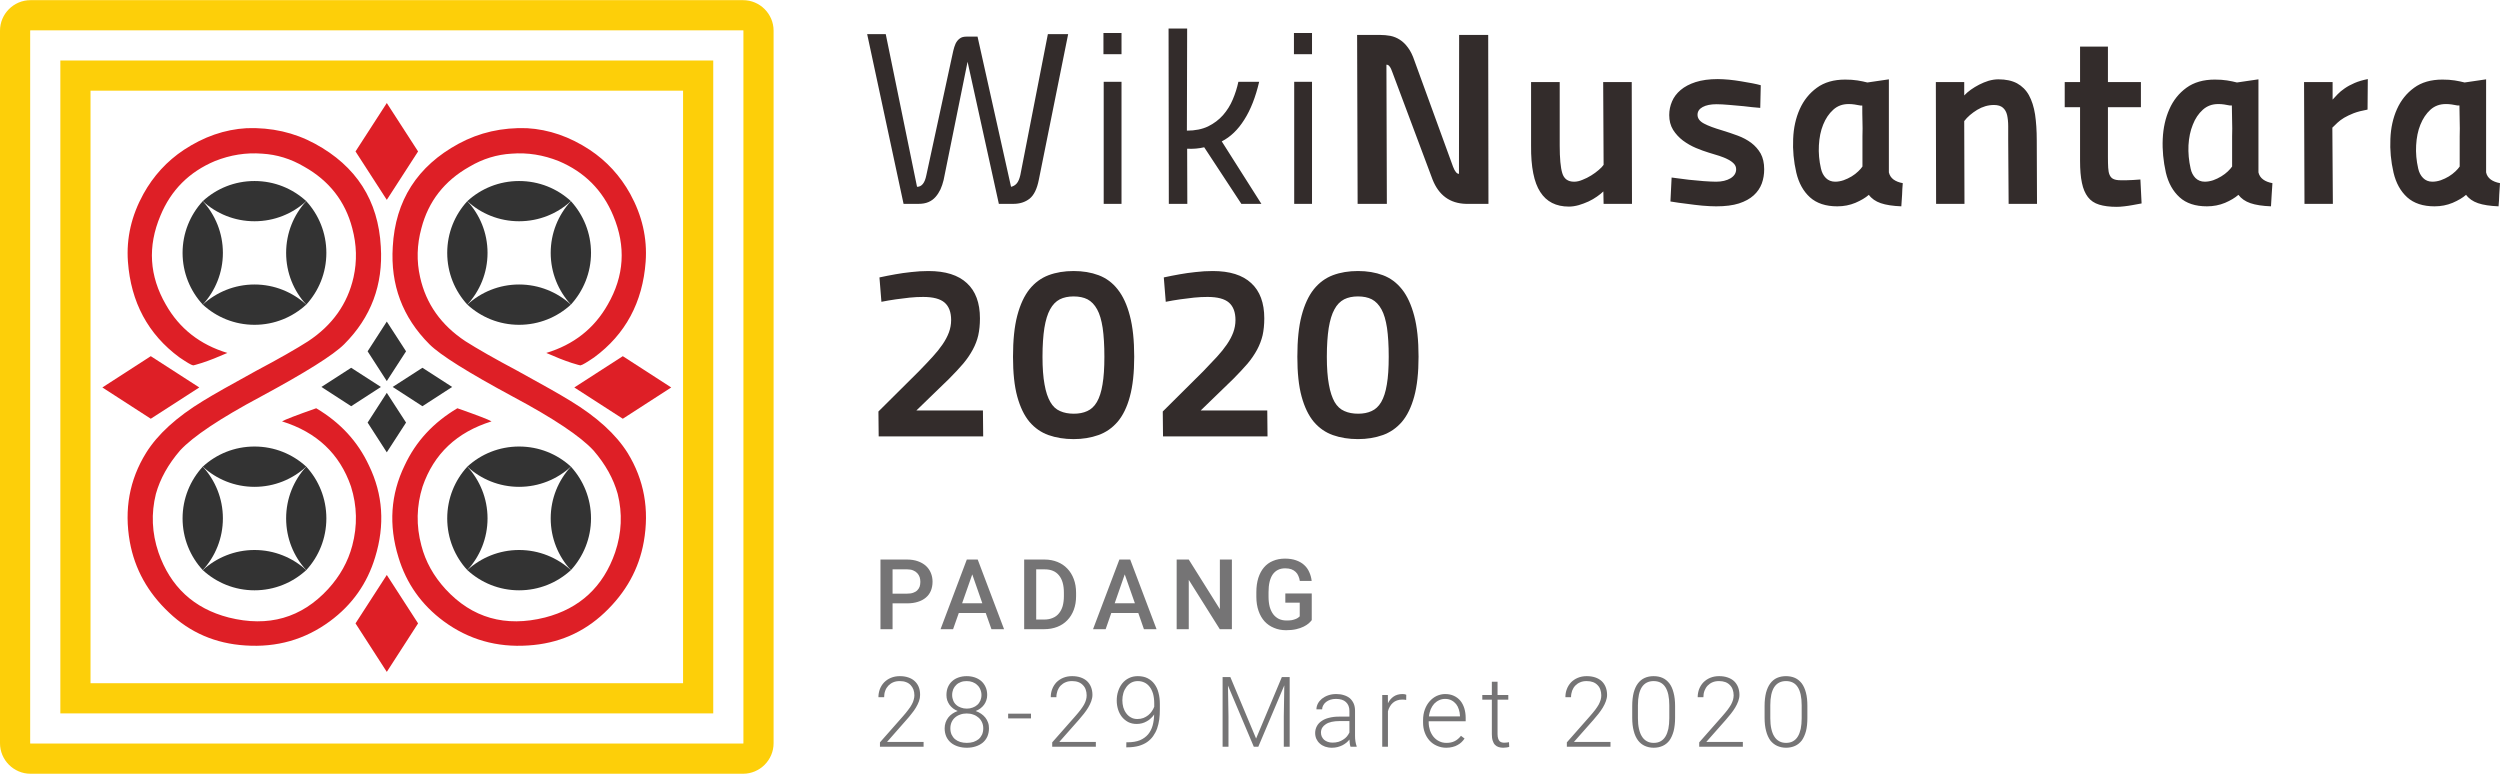
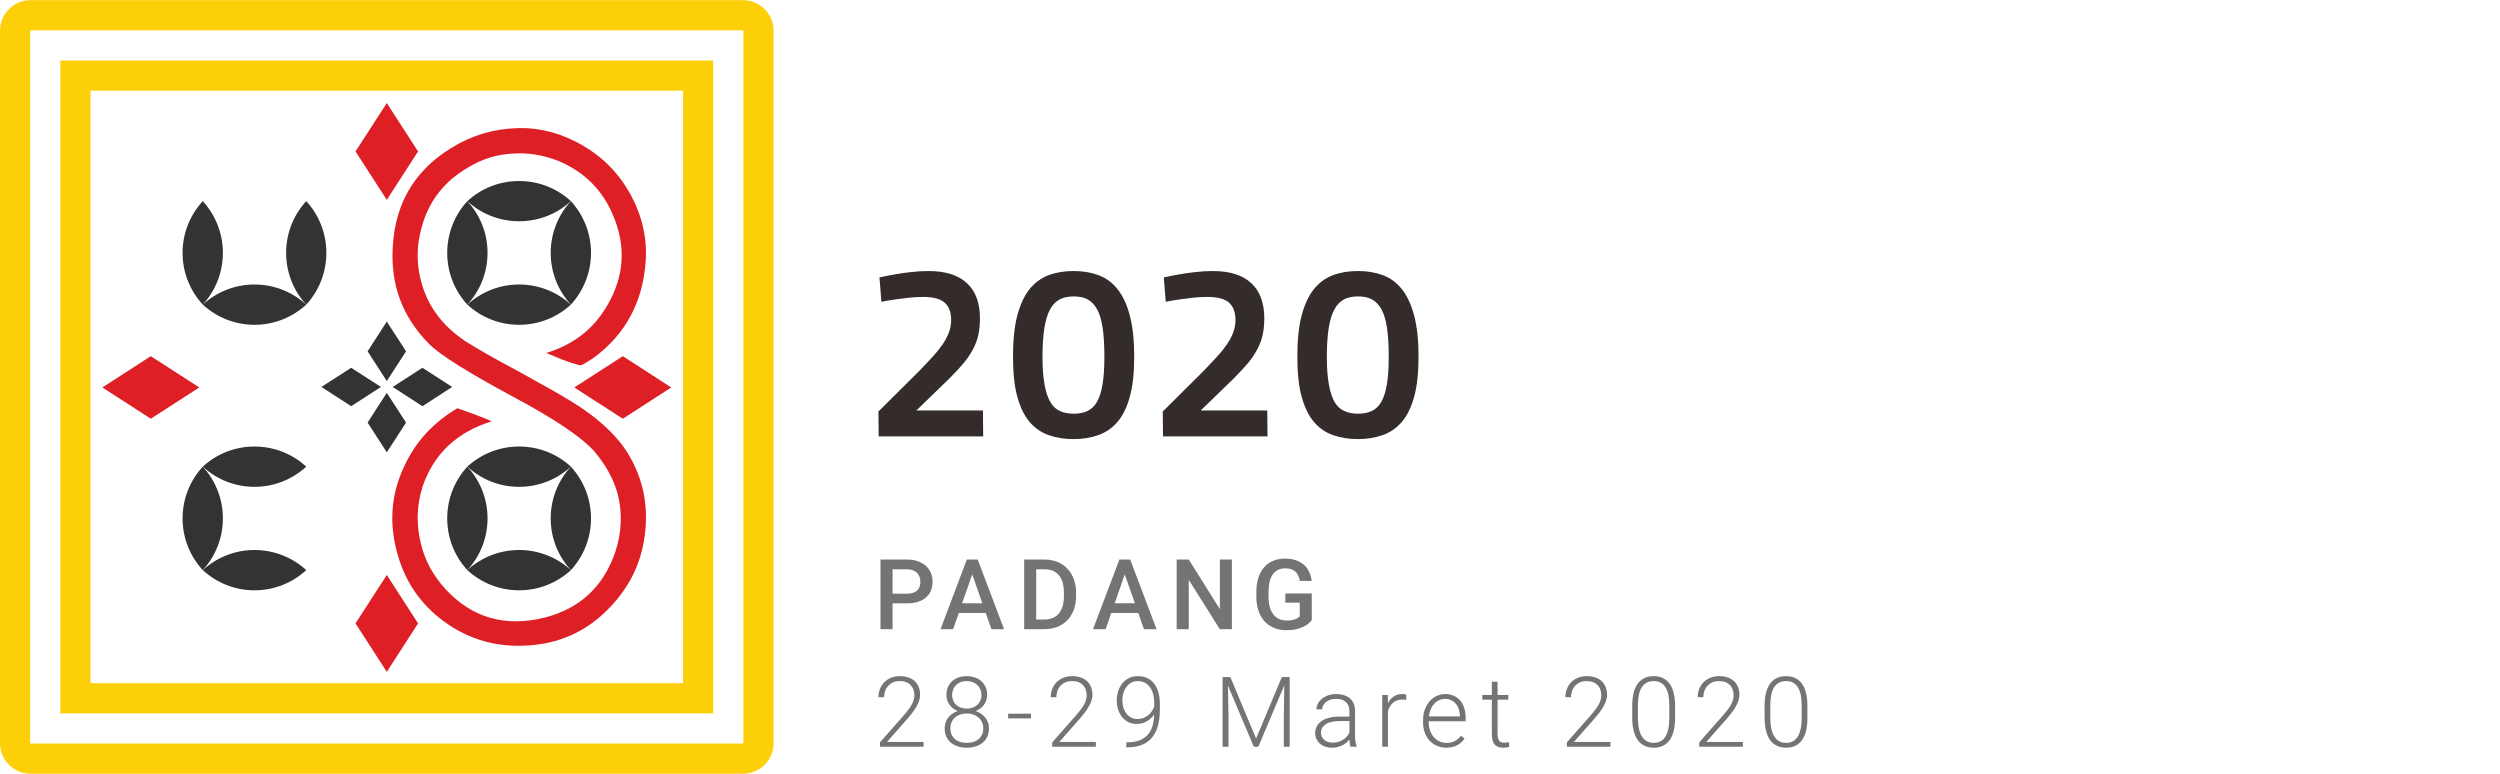
<svg xmlns="http://www.w3.org/2000/svg" xml:space="preserve" width="701px" height="217px" version="1.1" style="shape-rendering:geometricPrecision; text-rendering:geometricPrecision; image-rendering:optimizeQuality; fill-rule:evenodd; clip-rule:evenodd" viewBox="0 0 293.31 90.76">
  <defs>
    <style type="text/css">
   
    .fil2 {fill:#333333}
    .fil1 {fill:#DE1F26}
    .fil0 {fill:#FDCF09}
    .fil4 {fill:#757475;fill-rule:nonzero}
    .fil3 {fill:#332C2B;fill-rule:nonzero}
   
  </style>
  </defs>
  <g id="Layer_x0020_1">
    <g id="_2000507672208">
      <path class="fil0" d="M3.58 0l83.6 0c1.97,0 3.58,1.61 3.58,3.58l0 83.6c0,1.97 -1.61,3.58 -3.58,3.58l-83.6 0c-1.97,0 -3.58,-1.61 -3.58,-3.58l0 -83.6c0,-1.97 1.61,-3.58 3.58,-3.58zm0 3.54l83.6 0c0.03,0 0.04,0.02 0.04,0.04l0 83.6c0,0.02 -0.01,0.04 -0.04,0.04l-83.6 0c-0.02,0 -0.04,-0.02 -0.04,-0.04l0 -83.6c0,-0.02 0.02,-0.04 0.04,-0.04z" />
      <path class="fil0" d="M7.08 7.08l76.6 0 0 76.6 -76.6 0 0 -76.6zm3.54 3.54l69.52 0 0 69.52 -69.52 0 0 -69.52z" />
-       <path class="fil1" d="M30.03 43.5c-2.96,1.62 -5.02,2.79 -6.19,3.51 -3.11,1.89 -5.35,3.93 -6.71,6.12 -1.95,3.16 -2.57,6.64 -1.9,10.42 0.58,3.21 2.12,5.97 4.61,8.31 2.46,2.34 5.44,3.63 8.95,3.85 3.68,0.25 6.99,-0.69 9.9,-2.83 2.64,-1.94 4.4,-4.46 5.32,-7.51 1.17,-3.79 0.92,-7.39 -0.72,-10.77 -1.32,-2.84 -3.38,-5.05 -6.19,-6.72 -2.34,0.82 -3.68,1.34 -4.01,1.54 4.08,1.27 6.77,3.81 8.09,7.64 0.72,2.29 0.77,4.6 0.15,6.94 -0.5,1.89 -1.45,3.58 -2.84,5.1 -3.11,3.38 -7.01,4.5 -11.66,3.33 -4.08,-1.05 -6.84,-3.61 -8.24,-7.64 -0.77,-2.28 -0.87,-4.57 -0.3,-6.86 0.5,-1.79 1.45,-3.48 2.84,-5.1 1.52,-1.64 4.68,-3.76 9.48,-6.32 5.24,-2.83 8.5,-4.87 9.77,-6.14 3.16,-3.16 4.58,-6.97 4.3,-11.44 -0.29,-5.43 -2.88,-9.46 -7.73,-12.09 -2.44,-1.32 -5.1,-1.92 -8.01,-1.82 -2.59,0.15 -5.02,1 -7.36,2.54 -1.99,1.32 -3.58,3.06 -4.75,5.17 -1.4,2.54 -2.02,5.18 -1.82,7.96 0.35,4.75 2.36,8.51 6.04,11.22 0.85,0.57 1.37,0.9 1.62,0.94 0.05,0 0.37,-0.09 1.02,-0.29 0.87,-0.28 1.87,-0.68 2.99,-1.17 -3.21,-0.97 -5.63,-2.86 -7.22,-5.67 -1.94,-3.36 -2.16,-6.82 -0.64,-10.43 1.24,-3.01 3.38,-5.14 6.39,-6.41 1.81,-0.72 3.66,-1.02 5.55,-0.87 1.69,0.1 3.35,0.59 4.95,1.54 2.91,1.64 4.8,4.05 5.62,7.21 0.52,1.94 0.57,3.86 0.15,5.75 -0.7,3.11 -2.47,5.62 -5.33,7.51 -1.36,0.87 -3.4,2.04 -6.12,3.48z" />
      <path class="fil1" d="M60.73 43.5c2.96,1.62 5.02,2.79 6.19,3.51 3.11,1.89 5.35,3.93 6.72,6.12 1.94,3.16 2.56,6.64 1.89,10.42 -0.57,3.21 -2.12,5.97 -4.6,8.31 -2.47,2.34 -5.45,3.63 -8.96,3.85 -3.68,0.25 -6.99,-0.69 -9.9,-2.83 -2.63,-1.94 -4.4,-4.46 -5.32,-7.51 -1.17,-3.79 -0.92,-7.39 0.72,-10.77 1.32,-2.84 3.38,-5.05 6.19,-6.72 2.34,0.82 3.69,1.34 4.01,1.54 -4.08,1.27 -6.77,3.81 -8.09,7.64 -0.72,2.29 -0.77,4.6 -0.14,6.94 0.49,1.89 1.44,3.58 2.83,5.1 3.11,3.38 7.02,4.5 11.67,3.33 4.08,-1.05 6.84,-3.61 8.23,-7.64 0.77,-2.28 0.87,-4.57 0.3,-6.86 -0.5,-1.79 -1.44,-3.48 -2.84,-5.1 -1.51,-1.64 -4.67,-3.76 -9.47,-6.32 -5.25,-2.83 -8.51,-4.87 -9.78,-6.14 -3.16,-3.16 -4.58,-6.97 -4.3,-11.44 0.3,-5.43 2.88,-9.46 7.73,-12.09 2.44,-1.32 5.1,-1.92 8.01,-1.82 2.59,0.15 5.03,1 7.37,2.54 1.99,1.32 3.58,3.06 4.75,5.17 1.39,2.54 2.01,5.18 1.81,7.96 -0.35,4.75 -2.36,8.51 -6.04,11.22 -0.85,0.57 -1.37,0.9 -1.62,0.94 -0.05,0 -0.37,-0.09 -1.02,-0.29 -0.87,-0.28 -1.86,-0.68 -2.98,-1.17 3.21,-0.97 5.62,-2.86 7.21,-5.67 1.94,-3.36 2.16,-6.82 0.65,-10.43 -1.25,-3.01 -3.39,-5.14 -6.4,-6.41 -1.81,-0.72 -3.65,-1.02 -5.54,-0.87 -1.69,0.1 -3.36,0.59 -4.95,1.54 -2.91,1.64 -4.8,4.05 -5.62,7.21 -0.53,1.94 -0.58,3.86 -0.15,5.75 0.69,3.11 2.46,5.62 5.32,7.51 1.37,0.87 3.41,2.04 6.12,3.48z" />
      <polygon class="fil1" points="41.71,17.75 45.38,12.07 49.05,17.75 45.38,23.43 " />
      <polygon class="fil1" points="41.71,73.12 45.38,67.44 49.05,73.12 45.38,78.81 " />
      <polygon class="fil1" points="17.69,49.11 12.01,45.44 17.69,41.77 23.38,45.44 " />
      <polygon class="fil1" points="73.07,49.11 67.38,45.44 73.07,41.77 78.75,45.44 " />
      <path class="fil2" d="M43.13 41.2l2.25 -3.49 2.26 3.49 -2.26 3.49 -2.25 -3.49zm0 8.36l2.25 3.49 2.26 -3.49 -2.26 -3.49 -2.25 3.49z" />
      <path class="fil2" d="M41.2 47.64l-3.49 -2.26 3.49 -2.25 3.49 2.25 -3.49 2.26zm8.36 0l3.49 -2.26 -3.49 -2.25 -3.49 2.25 3.49 2.26z" />
      <path class="fil2" d="M23.79 54.73c1.46,1.6 2.36,3.73 2.36,6.07 0,2.34 -0.9,4.48 -2.36,6.07 -1.47,-1.59 -2.37,-3.73 -2.37,-6.07 0,-2.34 0.9,-4.47 2.37,-6.07z" />
      <path class="fil2" d="M23.79 54.73c1.6,-1.47 3.73,-2.36 6.07,-2.36 2.34,0 4.47,0.89 6.07,2.36 -1.6,1.47 -3.73,2.37 -6.07,2.37 -2.34,0 -4.47,-0.9 -6.07,-2.37z" />
-       <path class="fil2" d="M35.93 54.73c1.47,1.6 2.36,3.73 2.36,6.07 0,2.34 -0.89,4.48 -2.36,6.07 -1.47,-1.59 -2.36,-3.73 -2.36,-6.07 0,-2.34 0.89,-4.47 2.36,-6.07z" />
      <path class="fil2" d="M23.79 66.87c1.6,-1.46 3.73,-2.36 6.07,-2.36 2.34,0 4.47,0.9 6.07,2.36 -1.6,1.47 -3.73,2.37 -6.07,2.37 -2.34,0 -4.47,-0.9 -6.07,-2.37z" />
      <path class="fil2" d="M54.83 54.73c1.47,1.6 2.37,3.73 2.37,6.07 0,2.34 -0.9,4.48 -2.37,6.07 -1.47,-1.59 -2.36,-3.73 -2.36,-6.07 0,-2.34 0.89,-4.47 2.36,-6.07z" />
      <path class="fil2" d="M54.83 54.73c1.6,-1.47 3.73,-2.36 6.07,-2.36 2.35,0 4.48,0.89 6.08,2.36 -1.6,1.47 -3.73,2.37 -6.08,2.37 -2.34,0 -4.47,-0.9 -6.07,-2.37z" />
      <path class="fil2" d="M66.98 54.73c1.46,1.6 2.36,3.73 2.36,6.07 0,2.34 -0.9,4.48 -2.36,6.07 -1.47,-1.59 -2.37,-3.73 -2.37,-6.07 0,-2.34 0.9,-4.47 2.37,-6.07z" />
      <path class="fil2" d="M54.83 66.87c1.6,-1.46 3.73,-2.36 6.07,-2.36 2.35,0 4.48,0.9 6.08,2.36 -1.6,1.47 -3.73,2.37 -6.08,2.37 -2.34,0 -4.47,-0.9 -6.07,-2.37z" />
      <path class="fil2" d="M23.79 23.58c1.46,1.6 2.36,3.73 2.36,6.07 0,2.34 -0.9,4.47 -2.36,6.07 -1.47,-1.6 -2.37,-3.73 -2.37,-6.07 0,-2.34 0.9,-4.47 2.37,-6.07z" />
-       <path class="fil2" d="M23.79 23.58c1.6,-1.47 3.73,-2.36 6.07,-2.36 2.34,0 4.47,0.89 6.07,2.36 -1.6,1.47 -3.73,2.36 -6.07,2.36 -2.34,0 -4.47,-0.89 -6.07,-2.36z" />
-       <path class="fil2" d="M35.93 23.58c1.47,1.6 2.36,3.73 2.36,6.07 0,2.34 -0.89,4.47 -2.36,6.07 -1.47,-1.6 -2.36,-3.73 -2.36,-6.07 0,-2.34 0.89,-4.47 2.36,-6.07z" />
+       <path class="fil2" d="M35.93 23.58c1.47,1.6 2.36,3.73 2.36,6.07 0,2.34 -0.89,4.47 -2.36,6.07 -1.47,-1.6 -2.36,-3.73 -2.36,-6.07 0,-2.34 0.89,-4.47 2.36,-6.07" />
      <path class="fil2" d="M23.79 35.72c1.6,-1.46 3.73,-2.36 6.07,-2.36 2.34,0 4.47,0.9 6.07,2.36 -1.6,1.47 -3.73,2.37 -6.07,2.37 -2.34,0 -4.47,-0.9 -6.07,-2.37z" />
      <path class="fil2" d="M54.83 23.58c1.47,1.6 2.37,3.73 2.37,6.07 0,2.34 -0.9,4.47 -2.37,6.07 -1.47,-1.6 -2.36,-3.73 -2.36,-6.07 0,-2.34 0.89,-4.47 2.36,-6.07z" />
      <path class="fil2" d="M54.83 23.58c1.6,-1.47 3.73,-2.36 6.07,-2.36 2.35,0 4.48,0.89 6.08,2.36 -1.6,1.47 -3.73,2.36 -6.08,2.36 -2.34,0 -4.47,-0.89 -6.07,-2.36z" />
      <path class="fil2" d="M66.98 23.58c1.46,1.6 2.36,3.73 2.36,6.07 0,2.34 -0.9,4.47 -2.36,6.07 -1.47,-1.6 -2.37,-3.73 -2.37,-6.07 0,-2.34 0.9,-4.47 2.37,-6.07z" />
      <path class="fil2" d="M54.83 35.72c1.6,-1.46 3.73,-2.36 6.07,-2.36 2.35,0 4.48,0.9 6.08,2.36 -1.6,1.47 -3.73,2.37 -6.08,2.37 -2.34,0 -4.47,-0.9 -6.07,-2.37z" />
    </g>
-     <path class="fil3" d="M103.92 3.99l3.67 17.91c0.55,0 0.91,-0.45 1.09,-1.35l2.95 -13.64c0.07,-0.32 0.14,-0.64 0.21,-0.96 0.07,-0.31 0.16,-0.59 0.27,-0.84 0.12,-0.25 0.28,-0.45 0.48,-0.6 0.2,-0.16 0.46,-0.23 0.78,-0.23l1.32 0 3.93 17.62c0.27,-0.06 0.49,-0.19 0.67,-0.4 0.18,-0.21 0.32,-0.54 0.42,-0.98l3.23 -16.53 2.38 0 -3.44 17.08c-0.21,1.07 -0.57,1.81 -1.08,2.22 -0.52,0.41 -1.16,0.61 -1.92,0.61l-1.69 0 -3.67 -16.67 -2.81 13.87c-0.1,0.4 -0.22,0.77 -0.37,1.1 -0.16,0.33 -0.35,0.63 -0.58,0.89 -0.23,0.26 -0.5,0.46 -0.83,0.6 -0.32,0.14 -0.71,0.21 -1.17,0.21l-1.75 0 -4.27 -19.91 2.18 0zm25.57 5.59l2.09 0 0 14.32 -2.09 0 0 -14.32zm-0.03 -5.73l2.12 0 0 2.49 -2.12 0 0 -2.49zm7.67 20.05l-0.03 -20.57 2.18 0 -0.03 11.98c0.97,0 1.8,-0.17 2.49,-0.5 0.69,-0.34 1.27,-0.78 1.75,-1.32 0.48,-0.55 0.86,-1.16 1.14,-1.83 0.29,-0.68 0.51,-1.37 0.66,-2.08l2.44 0c-0.42,1.79 -1,3.28 -1.75,4.45 -0.74,1.18 -1.62,2.02 -2.64,2.54l4.65 7.33 -2.35 0 -4.36 -6.64c-0.63,0.15 -1.3,0.21 -2,0.17l0.02 6.47 -2.17 0zm14.71 -14.32l2.09 0 0 14.32 -2.09 0 0 -14.32zm-0.03 -5.73l2.12 0 0 2.49 -2.12 0 0 -2.49zm7.41 0.23l2.69 0c0.42,0 0.83,0.04 1.22,0.11 0.39,0.08 0.76,0.23 1.1,0.45 0.35,0.22 0.67,0.53 0.96,0.93 0.3,0.4 0.55,0.91 0.76,1.54l4.53 12.44c0.21,0.55 0.44,0.83 0.69,0.83l0.02 -16.3 3.41 0 0.03 19.82 -2.63 0c-1.89,-0.05 -3.2,-1.01 -3.93,-2.86l-4.7 -12.55c-0.11,-0.33 -0.22,-0.56 -0.33,-0.7 -0.1,-0.15 -0.23,-0.22 -0.38,-0.22l0.05 16.33 -3.43 0 -0.06 -19.82zm32.22 5.53l0.03 14.29 -3.33 0 -0.03 -1.46c-0.19,0.19 -0.44,0.39 -0.74,0.6 -0.31,0.22 -0.64,0.41 -1,0.58 -0.37,0.17 -0.75,0.31 -1.15,0.43 -0.4,0.11 -0.78,0.17 -1.15,0.17 -1.51,0 -2.63,-0.57 -3.36,-1.71 -0.74,-1.13 -1.1,-2.94 -1.08,-5.42l0 -7.48 3.36 0 0 7.45c0,1.49 0.1,2.57 0.3,3.23 0.2,0.67 0.66,1.01 1.39,1.01 0.3,0 0.63,-0.07 0.98,-0.22 0.36,-0.14 0.7,-0.31 1.02,-0.51 0.33,-0.2 0.62,-0.42 0.89,-0.65 0.27,-0.23 0.46,-0.43 0.57,-0.6l-0.05 -9.71 3.35 0zm15.08 3.03c-0.67,-0.05 -1.31,-0.12 -1.95,-0.2 -0.55,-0.05 -1.11,-0.11 -1.69,-0.15 -0.57,-0.05 -1.07,-0.08 -1.49,-0.08 -0.68,0 -1.23,0.11 -1.63,0.33 -0.4,0.22 -0.6,0.52 -0.6,0.91 0,0.42 0.25,0.76 0.76,1.03 0.5,0.27 1.22,0.53 2.13,0.8 0.63,0.19 1.24,0.4 1.84,0.62 0.59,0.22 1.11,0.5 1.57,0.84 0.46,0.35 0.83,0.77 1.11,1.26 0.27,0.5 0.41,1.11 0.41,1.84 0,0.59 -0.09,1.15 -0.28,1.67 -0.2,0.53 -0.51,0.99 -0.95,1.39 -0.44,0.4 -1.02,0.72 -1.73,0.95 -0.72,0.23 -1.61,0.34 -2.68,0.34 -0.46,0 -1,-0.03 -1.62,-0.08 -0.62,-0.06 -1.21,-0.13 -1.76,-0.21 -0.65,-0.07 -1.31,-0.17 -1.98,-0.28l0.14 -2.81c0.69,0.1 1.36,0.18 2.01,0.26 0.55,0.06 1.13,0.11 1.72,0.16 0.59,0.04 1.09,0.07 1.49,0.07 0.68,0 1.25,-0.14 1.69,-0.4 0.44,-0.27 0.66,-0.62 0.66,-1.06 0,-0.25 -0.09,-0.47 -0.26,-0.65 -0.17,-0.18 -0.4,-0.35 -0.69,-0.5 -0.29,-0.15 -0.62,-0.29 -1.02,-0.42 -0.39,-0.12 -0.8,-0.25 -1.24,-0.38 -0.46,-0.14 -0.96,-0.32 -1.51,-0.55 -0.54,-0.23 -1.05,-0.52 -1.52,-0.87 -0.46,-0.35 -0.85,-0.77 -1.16,-1.26 -0.3,-0.49 -0.45,-1.07 -0.45,-1.73 0,-0.56 0.11,-1.09 0.33,-1.6 0.21,-0.5 0.55,-0.95 1.01,-1.34 0.46,-0.39 1.05,-0.7 1.76,-0.93 0.72,-0.23 1.59,-0.35 2.6,-0.35 0.4,0 0.84,0.03 1.32,0.07 0.47,0.05 0.95,0.11 1.41,0.19 0.47,0.08 0.91,0.15 1.31,0.23 0.4,0.08 0.73,0.15 1,0.23l-0.06 2.66zm15.09 7.57c0.08,0.34 0.26,0.62 0.54,0.83 0.29,0.21 0.65,0.35 1.09,0.43 -0.04,0.46 -0.07,0.92 -0.08,1.37 -0.02,0.46 -0.05,0.91 -0.09,1.35 -0.99,-0.04 -1.8,-0.16 -2.41,-0.37 -0.61,-0.21 -1.08,-0.54 -1.4,-0.98 -0.4,0.35 -0.93,0.66 -1.58,0.94 -0.65,0.27 -1.35,0.41 -2.12,0.41 -1.35,0 -2.42,-0.35 -3.21,-1.06 -0.78,-0.71 -1.31,-1.67 -1.6,-2.89 -0.31,-1.34 -0.43,-2.66 -0.37,-3.96 0.05,-1.3 0.31,-2.46 0.77,-3.49 0.46,-1.03 1.13,-1.87 2.01,-2.51 0.87,-0.64 1.98,-0.96 3.32,-0.96 0.53,0 1.02,0.03 1.45,0.1 0.43,0.07 0.81,0.15 1.16,0.24l2.52 -0.37 0 10.92zm-6.3 1.09c0.32,0 0.65,-0.06 0.98,-0.17 0.34,-0.12 0.65,-0.27 0.95,-0.45 0.3,-0.18 0.55,-0.38 0.77,-0.59 0.22,-0.21 0.39,-0.4 0.5,-0.57l0 -3.55c0.02,-0.61 0.02,-1.21 0,-1.79 -0.02,-0.59 -0.02,-1.19 -0.02,-1.82l-0.23 0c-0.21,-0.04 -0.44,-0.08 -0.68,-0.12 -0.24,-0.04 -0.47,-0.05 -0.7,-0.05 -0.71,0 -1.31,0.22 -1.8,0.67 -0.5,0.45 -0.89,1.03 -1.18,1.75 -0.29,0.71 -0.45,1.52 -0.5,2.42 -0.05,0.9 0.03,1.8 0.24,2.72 0.1,0.46 0.29,0.83 0.58,1.12 0.28,0.28 0.65,0.43 1.09,0.43zm11.84 2.6l-0.03 -14.29 3.33 0 0 1.57c0.21,-0.23 0.47,-0.45 0.77,-0.67 0.31,-0.22 0.64,-0.42 0.99,-0.6 0.35,-0.18 0.72,-0.33 1.1,-0.45 0.39,-0.11 0.77,-0.17 1.15,-0.17 0.88,0 1.61,0.16 2.19,0.47 0.58,0.32 1.05,0.78 1.39,1.39 0.34,0.62 0.58,1.37 0.72,2.25 0.13,0.89 0.2,1.9 0.2,3.03l0.03 7.47 -3.33 0 -0.05 -7.44c0,-0.6 0,-1.15 0,-1.67 0,-0.51 -0.05,-0.95 -0.13,-1.31 -0.09,-0.37 -0.25,-0.65 -0.49,-0.86 -0.24,-0.21 -0.59,-0.32 -1.05,-0.32 -0.68,0 -1.34,0.19 -1.97,0.57 -0.63,0.39 -1.14,0.82 -1.52,1.32l0.03 9.71 -3.33 0zm20.16 -11.34l0 5.84c0,0.5 0.01,0.92 0.03,1.26 0.02,0.35 0.07,0.63 0.17,0.85 0.1,0.22 0.24,0.38 0.44,0.47 0.2,0.1 0.49,0.15 0.85,0.15 0.21,0 0.44,0 0.7,0 0.26,0 0.51,-0.01 0.76,-0.03 0.29,-0.02 0.57,-0.04 0.86,-0.06l0.14 2.81c-0.38,0.07 -0.74,0.14 -1.09,0.2 -0.3,0.06 -0.62,0.1 -0.95,0.14 -0.34,0.04 -0.63,0.06 -0.88,0.06 -0.82,0 -1.51,-0.09 -2.06,-0.26 -0.56,-0.17 -1,-0.47 -1.32,-0.89 -0.32,-0.42 -0.56,-0.97 -0.7,-1.66 -0.15,-0.69 -0.22,-1.55 -0.22,-2.58l0 -6.3 -1.8 0 0 -2.95 1.8 0 0 -4.16 3.27 0 0 4.16 3.87 0 0 2.95 -3.87 0zm17.66 7.65c0.08,0.34 0.26,0.62 0.55,0.83 0.28,0.21 0.65,0.35 1.09,0.43 -0.04,0.46 -0.07,0.92 -0.09,1.37 -0.02,0.46 -0.05,0.91 -0.08,1.35 -1,-0.04 -1.8,-0.16 -2.41,-0.37 -0.61,-0.21 -1.08,-0.54 -1.41,-0.98 -0.4,0.35 -0.92,0.66 -1.57,0.94 -0.65,0.27 -1.36,0.41 -2.12,0.41 -1.36,0 -2.43,-0.35 -3.21,-1.06 -0.78,-0.71 -1.32,-1.67 -1.61,-2.89 -0.3,-1.34 -0.43,-2.66 -0.37,-3.96 0.06,-1.3 0.32,-2.46 0.78,-3.49 0.45,-1.03 1.12,-1.87 2,-2.51 0.88,-0.64 1.99,-0.96 3.33,-0.96 0.53,0 1.01,0.03 1.44,0.1 0.43,0.07 0.82,0.15 1.16,0.24l2.52 -0.37 0 10.92zm-6.3 1.09c0.33,0 0.65,-0.06 0.99,-0.17 0.33,-0.12 0.65,-0.27 0.94,-0.45 0.3,-0.18 0.56,-0.38 0.78,-0.59 0.22,-0.21 0.38,-0.4 0.5,-0.57l0 -3.55c0.02,-0.61 0.02,-1.21 0,-1.79 -0.02,-0.59 -0.03,-1.19 -0.03,-1.82l-0.23 0c-0.21,-0.04 -0.43,-0.08 -0.67,-0.12 -0.24,-0.04 -0.47,-0.05 -0.7,-0.05 -0.71,0 -1.31,0.22 -1.81,0.67 -0.5,0.45 -0.89,1.03 -1.17,1.75 -0.29,0.71 -0.46,1.52 -0.51,2.42 -0.04,0.9 0.04,1.8 0.25,2.72 0.09,0.46 0.29,0.83 0.57,1.12 0.29,0.28 0.65,0.43 1.09,0.43zm11.65 -11.69l3.35 0 0 2.06c0.17,-0.19 0.37,-0.4 0.59,-0.63 0.22,-0.23 0.49,-0.46 0.83,-0.69 0.33,-0.23 0.72,-0.44 1.16,-0.63 0.44,-0.19 0.95,-0.34 1.55,-0.46l-0.03 3.58c-0.65,0.12 -1.2,0.26 -1.64,0.43 -0.44,0.18 -0.81,0.35 -1.11,0.53 -0.31,0.19 -0.57,0.38 -0.78,0.58 -0.21,0.2 -0.41,0.39 -0.6,0.58l0.06 8.94 -3.33 0 -0.05 -14.29zm21.36 10.6c0.07,0.34 0.26,0.62 0.54,0.83 0.29,0.21 0.65,0.35 1.09,0.43 -0.04,0.46 -0.07,0.92 -0.09,1.37 -0.01,0.46 -0.04,0.91 -0.08,1.35 -0.99,-0.04 -1.8,-0.16 -2.41,-0.37 -0.61,-0.21 -1.08,-0.54 -1.4,-0.98 -0.4,0.35 -0.93,0.66 -1.58,0.94 -0.65,0.27 -1.35,0.41 -2.12,0.41 -1.35,0 -2.42,-0.35 -3.21,-1.06 -0.78,-0.71 -1.31,-1.67 -1.6,-2.89 -0.31,-1.34 -0.43,-2.66 -0.37,-3.96 0.05,-1.3 0.31,-2.46 0.77,-3.49 0.46,-1.03 1.13,-1.87 2.01,-2.51 0.87,-0.64 1.98,-0.96 3.32,-0.96 0.53,0 1.02,0.03 1.45,0.1 0.43,0.07 0.81,0.15 1.16,0.24l2.52 -0.37 0 10.92zm-6.31 1.09c0.33,0 0.66,-0.06 0.99,-0.17 0.34,-0.12 0.65,-0.27 0.95,-0.45 0.29,-0.18 0.55,-0.38 0.77,-0.59 0.22,-0.21 0.39,-0.4 0.5,-0.57l0 -3.55c0.02,-0.61 0.02,-1.21 0,-1.79 -0.02,-0.59 -0.03,-1.19 -0.03,-1.82l-0.22 0c-0.21,-0.04 -0.44,-0.08 -0.68,-0.12 -0.24,-0.04 -0.47,-0.05 -0.7,-0.05 -0.71,0 -1.31,0.22 -1.81,0.67 -0.49,0.45 -0.88,1.03 -1.17,1.75 -0.29,0.71 -0.45,1.52 -0.5,2.42 -0.05,0.9 0.03,1.8 0.24,2.72 0.1,0.46 0.29,0.83 0.58,1.12 0.28,0.28 0.64,0.43 1.08,0.43z" />
    <path class="fil3" d="M103.09 51.18l-0.03 -2.92 4.74 -4.71c0.6,-0.62 1.14,-1.18 1.61,-1.7 0.47,-0.51 0.86,-1 1.18,-1.47 0.32,-0.47 0.57,-0.94 0.74,-1.4 0.17,-0.46 0.26,-0.95 0.26,-1.45 0,-0.92 -0.26,-1.61 -0.77,-2.05 -0.51,-0.44 -1.34,-0.66 -2.5,-0.66 -0.5,0 -1.03,0.02 -1.6,0.08 -0.57,0.06 -1.1,0.13 -1.61,0.2 -0.57,0.08 -1.14,0.18 -1.7,0.29l-0.23 -2.86c0.61,-0.13 1.24,-0.26 1.88,-0.37 0.56,-0.1 1.17,-0.19 1.85,-0.26 0.67,-0.08 1.35,-0.12 2.02,-0.12 1.99,0 3.49,0.47 4.51,1.42 1.02,0.94 1.53,2.32 1.53,4.13 0,0.75 -0.07,1.42 -0.2,2 -0.13,0.57 -0.35,1.13 -0.64,1.67 -0.29,0.54 -0.66,1.09 -1.12,1.64 -0.47,0.54 -1.02,1.15 -1.68,1.8l-3.82 3.7 7.81 0 0.03 3.04 -12.26 0zm22.87 -19.4c1.08,0 2.05,0.16 2.93,0.49 0.88,0.33 1.63,0.88 2.24,1.66 0.62,0.78 1.1,1.82 1.43,3.1 0.34,1.28 0.51,2.88 0.51,4.81 0,1.87 -0.17,3.43 -0.51,4.67 -0.33,1.24 -0.82,2.23 -1.44,2.96 -0.63,0.73 -1.38,1.25 -2.26,1.56 -0.87,0.31 -1.84,0.47 -2.9,0.47 -1.08,0 -2.06,-0.16 -2.94,-0.47 -0.87,-0.31 -1.62,-0.83 -2.24,-1.56 -0.61,-0.73 -1.09,-1.72 -1.43,-2.96 -0.34,-1.24 -0.5,-2.8 -0.5,-4.67 0,-1.93 0.16,-3.54 0.5,-4.83 0.34,-1.29 0.82,-2.32 1.43,-3.09 0.62,-0.77 1.37,-1.32 2.24,-1.65 0.88,-0.33 1.86,-0.49 2.94,-0.49zm0 2.98c-0.62,0 -1.16,0.11 -1.62,0.34 -0.46,0.24 -0.84,0.63 -1.14,1.18 -0.3,0.54 -0.52,1.27 -0.67,2.18 -0.14,0.9 -0.22,2.03 -0.22,3.38 0,1.31 0.08,2.39 0.24,3.25 0.15,0.86 0.38,1.54 0.68,2.06 0.29,0.51 0.67,0.86 1.14,1.06 0.46,0.21 1,0.31 1.62,0.31 0.59,0 1.12,-0.1 1.57,-0.31 0.45,-0.2 0.83,-0.55 1.13,-1.06 0.3,-0.52 0.52,-1.2 0.66,-2.06 0.15,-0.86 0.22,-1.94 0.22,-3.25 0,-1.35 -0.07,-2.48 -0.2,-3.38 -0.14,-0.91 -0.35,-1.64 -0.65,-2.18 -0.3,-0.55 -0.68,-0.94 -1.13,-1.18 -0.45,-0.23 -1,-0.34 -1.63,-0.34zm10.49 16.42l-0.03 -2.92 4.74 -4.71c0.6,-0.62 1.13,-1.18 1.61,-1.7 0.47,-0.51 0.86,-1 1.18,-1.47 0.32,-0.47 0.57,-0.94 0.74,-1.4 0.17,-0.46 0.26,-0.95 0.26,-1.45 0,-0.92 -0.26,-1.61 -0.77,-2.05 -0.51,-0.44 -1.34,-0.66 -2.5,-0.66 -0.5,0 -1.03,0.02 -1.6,0.08 -0.57,0.06 -1.1,0.13 -1.61,0.2 -0.57,0.08 -1.14,0.18 -1.7,0.29l-0.23 -2.86c0.61,-0.13 1.24,-0.26 1.88,-0.37 0.56,-0.1 1.17,-0.19 1.85,-0.26 0.67,-0.08 1.35,-0.12 2.02,-0.12 1.99,0 3.49,0.47 4.51,1.42 1.02,0.94 1.53,2.32 1.53,4.13 0,0.75 -0.07,1.42 -0.2,2 -0.14,0.57 -0.35,1.13 -0.64,1.67 -0.29,0.54 -0.66,1.09 -1.12,1.64 -0.47,0.54 -1.03,1.15 -1.68,1.8l-3.82 3.7 7.81 0 0.03 3.04 -12.26 0zm22.87 -19.4c1.08,0 2.05,0.16 2.93,0.49 0.88,0.33 1.62,0.88 2.24,1.66 0.62,0.78 1.09,1.82 1.43,3.1 0.34,1.28 0.51,2.88 0.51,4.81 0,1.87 -0.17,3.43 -0.51,4.67 -0.34,1.24 -0.82,2.23 -1.44,2.96 -0.63,0.73 -1.38,1.25 -2.26,1.56 -0.87,0.31 -1.84,0.47 -2.9,0.47 -1.08,0 -2.06,-0.16 -2.94,-0.47 -0.87,-0.31 -1.62,-0.83 -2.24,-1.56 -0.61,-0.73 -1.09,-1.72 -1.43,-2.96 -0.34,-1.24 -0.5,-2.8 -0.5,-4.67 0,-1.93 0.16,-3.54 0.5,-4.83 0.34,-1.29 0.82,-2.32 1.43,-3.09 0.62,-0.77 1.37,-1.32 2.24,-1.65 0.88,-0.33 1.86,-0.49 2.94,-0.49zm0 2.98c-0.62,0 -1.16,0.11 -1.62,0.34 -0.46,0.24 -0.85,0.63 -1.14,1.18 -0.3,0.54 -0.52,1.27 -0.67,2.18 -0.14,0.9 -0.22,2.03 -0.22,3.38 0,1.31 0.08,2.39 0.24,3.25 0.15,0.86 0.38,1.54 0.67,2.06 0.3,0.51 0.68,0.86 1.15,1.06 0.46,0.21 1,0.31 1.62,0.31 0.59,0 1.12,-0.1 1.57,-0.31 0.45,-0.2 0.83,-0.55 1.13,-1.06 0.3,-0.52 0.52,-1.2 0.66,-2.06 0.15,-0.86 0.22,-1.94 0.22,-3.25 0,-1.35 -0.07,-2.48 -0.2,-3.38 -0.14,-0.91 -0.35,-1.64 -0.65,-2.18 -0.3,-0.55 -0.68,-0.94 -1.13,-1.18 -0.45,-0.23 -1,-0.34 -1.63,-0.34z" />
    <path class="fil4" d="M104.72 70.77l0 3.03 -1.42 0 0 -8.17 3.13 0c0.47,0 0.9,0.07 1.26,0.2 0.37,0.13 0.68,0.31 0.94,0.54 0.25,0.23 0.45,0.51 0.58,0.83 0.13,0.31 0.2,0.66 0.2,1.03 0,0.4 -0.07,0.75 -0.2,1.07 -0.13,0.31 -0.33,0.58 -0.58,0.79 -0.26,0.22 -0.57,0.39 -0.94,0.5 -0.36,0.12 -0.79,0.18 -1.26,0.18l-1.71 0zm0 -1.14l1.71 0c0.27,0 0.51,-0.03 0.7,-0.1 0.2,-0.07 0.36,-0.16 0.49,-0.29 0.12,-0.12 0.22,-0.27 0.28,-0.44 0.05,-0.17 0.08,-0.35 0.08,-0.56 0,-0.19 -0.03,-0.37 -0.08,-0.54 -0.06,-0.18 -0.16,-0.34 -0.28,-0.47 -0.13,-0.14 -0.29,-0.25 -0.49,-0.33 -0.19,-0.08 -0.43,-0.12 -0.7,-0.12l-1.71 0 0 2.85zm10.93 2.27l-3.16 0 -0.67 1.9 -1.47 0 3.08 -8.17 1.28 0 3.09 8.17 -1.48 0 -0.67 -1.9zm-2.77 -1.14l2.37 0 -1.18 -3.39 -1.19 3.39zm7.28 3.04l0 -8.17 2.41 0c0.54,0 1.04,0.1 1.49,0.28 0.45,0.18 0.84,0.44 1.16,0.78 0.33,0.34 0.58,0.75 0.76,1.23 0.18,0.48 0.27,1.01 0.27,1.6l0 0.41c0,0.59 -0.09,1.12 -0.27,1.6 -0.18,0.48 -0.43,0.88 -0.76,1.22 -0.32,0.34 -0.72,0.6 -1.18,0.78 -0.46,0.18 -0.98,0.27 -1.54,0.27l-2.34 0zm1.41 -7.02l0 5.89 0.93 0c0.38,0 0.72,-0.06 1.01,-0.19 0.3,-0.12 0.54,-0.3 0.73,-0.54 0.19,-0.23 0.34,-0.52 0.44,-0.86 0.09,-0.34 0.14,-0.73 0.14,-1.15l0 -0.42c0,-0.88 -0.19,-1.56 -0.58,-2.03 -0.38,-0.47 -0.94,-0.7 -1.67,-0.7l-1 0zm11.98 5.12l-3.17 0 -0.66 1.9 -1.48 0 3.09 -8.17 1.27 0 3.09 8.17 -1.48 0 -0.66 -1.9zm-2.77 -1.14l2.37 0 -1.19 -3.39 -1.18 3.39zm13.75 3.04l-1.42 0 -3.64 -5.79 0 5.79 -1.42 0 0 -8.17 1.42 0 3.65 5.82 0 -5.82 1.41 0 0 8.17zm9.37 -1.06c-0.09,0.12 -0.21,0.24 -0.36,0.38 -0.15,0.13 -0.35,0.26 -0.59,0.38 -0.24,0.12 -0.53,0.22 -0.87,0.3 -0.34,0.08 -0.74,0.12 -1.19,0.12 -0.52,0 -0.99,-0.09 -1.41,-0.27 -0.43,-0.17 -0.8,-0.43 -1.11,-0.76 -0.3,-0.33 -0.54,-0.74 -0.71,-1.23 -0.17,-0.49 -0.26,-1.04 -0.26,-1.66l0 -0.54c0,-0.63 0.08,-1.18 0.23,-1.67 0.16,-0.49 0.38,-0.9 0.66,-1.23 0.29,-0.34 0.64,-0.6 1.06,-0.77 0.42,-0.18 0.89,-0.27 1.41,-0.27 0.5,0 0.94,0.07 1.3,0.2 0.37,0.13 0.69,0.31 0.94,0.54 0.26,0.23 0.46,0.51 0.6,0.83 0.15,0.32 0.25,0.67 0.29,1.05l-1.39 0c-0.03,-0.22 -0.09,-0.41 -0.17,-0.59 -0.07,-0.18 -0.18,-0.34 -0.32,-0.47 -0.13,-0.13 -0.3,-0.23 -0.5,-0.31 -0.2,-0.07 -0.44,-0.11 -0.72,-0.11 -0.33,0 -0.62,0.06 -0.87,0.19 -0.24,0.12 -0.44,0.3 -0.61,0.54 -0.16,0.24 -0.28,0.53 -0.36,0.87 -0.08,0.35 -0.12,0.74 -0.12,1.19l0 0.55c0,0.44 0.05,0.84 0.14,1.19 0.1,0.34 0.24,0.63 0.42,0.87 0.18,0.23 0.4,0.41 0.66,0.54 0.26,0.12 0.56,0.18 0.89,0.18 0.24,0 0.45,-0.01 0.62,-0.04 0.18,-0.04 0.32,-0.08 0.44,-0.13 0.12,-0.04 0.22,-0.1 0.3,-0.16 0.08,-0.05 0.14,-0.11 0.19,-0.16l0 -1.6 -1.69 0 0 -1.08 3.1 0 0 3.13zm-45.54 14.85l-5.12 0 0 -0.51 2.68 -3.04c0.25,-0.28 0.46,-0.54 0.63,-0.77 0.18,-0.22 0.32,-0.44 0.42,-0.63 0.11,-0.2 0.19,-0.38 0.23,-0.56 0.05,-0.17 0.08,-0.35 0.08,-0.52 0,-0.24 -0.04,-0.47 -0.11,-0.67 -0.08,-0.21 -0.19,-0.38 -0.33,-0.53 -0.14,-0.15 -0.32,-0.27 -0.54,-0.35 -0.21,-0.08 -0.45,-0.12 -0.73,-0.12 -0.28,0 -0.54,0.04 -0.77,0.14 -0.22,0.09 -0.41,0.23 -0.57,0.39 -0.16,0.17 -0.29,0.37 -0.37,0.6 -0.09,0.24 -0.13,0.49 -0.13,0.76l-0.67 0c0,-0.33 0.06,-0.65 0.17,-0.95 0.12,-0.3 0.28,-0.56 0.5,-0.79 0.22,-0.22 0.48,-0.4 0.79,-0.53 0.31,-0.13 0.66,-0.2 1.05,-0.2 0.37,0 0.7,0.05 0.99,0.15 0.3,0.1 0.55,0.24 0.75,0.43 0.21,0.19 0.37,0.42 0.48,0.69 0.11,0.28 0.16,0.58 0.16,0.93 0,0.24 -0.04,0.49 -0.13,0.74 -0.09,0.25 -0.21,0.5 -0.36,0.75 -0.15,0.25 -0.32,0.49 -0.52,0.73 -0.19,0.25 -0.39,0.49 -0.6,0.72l-2.27 2.58 4.29 0 0 0.56zm7.46 -6.06c0,0.22 -0.03,0.42 -0.1,0.61 -0.06,0.2 -0.16,0.37 -0.27,0.53 -0.12,0.16 -0.26,0.3 -0.43,0.43 -0.16,0.12 -0.35,0.22 -0.55,0.3 0.23,0.08 0.45,0.19 0.64,0.32 0.19,0.13 0.35,0.28 0.49,0.45 0.14,0.18 0.25,0.37 0.32,0.58 0.08,0.21 0.11,0.44 0.11,0.68 0,0.37 -0.07,0.7 -0.2,0.99 -0.13,0.28 -0.32,0.52 -0.55,0.71 -0.24,0.19 -0.51,0.33 -0.83,0.43 -0.31,0.1 -0.65,0.15 -1.02,0.15 -0.36,0 -0.71,-0.05 -1.03,-0.15 -0.31,-0.1 -0.59,-0.24 -0.82,-0.43 -0.23,-0.19 -0.42,-0.43 -0.55,-0.71 -0.13,-0.29 -0.2,-0.62 -0.2,-0.99 0,-0.24 0.04,-0.47 0.11,-0.68 0.07,-0.21 0.18,-0.4 0.31,-0.58 0.13,-0.17 0.29,-0.32 0.48,-0.45 0.19,-0.13 0.4,-0.24 0.63,-0.32 -0.2,-0.08 -0.38,-0.18 -0.54,-0.3 -0.17,-0.13 -0.3,-0.27 -0.42,-0.43 -0.11,-0.16 -0.2,-0.33 -0.27,-0.53 -0.06,-0.19 -0.09,-0.39 -0.09,-0.61 0,-0.36 0.06,-0.67 0.18,-0.95 0.12,-0.27 0.28,-0.5 0.5,-0.69 0.21,-0.19 0.46,-0.33 0.75,-0.43 0.29,-0.1 0.61,-0.15 0.95,-0.15 0.34,0 0.65,0.05 0.95,0.15 0.29,0.1 0.54,0.24 0.76,0.43 0.21,0.19 0.38,0.42 0.5,0.69 0.13,0.28 0.19,0.59 0.19,0.95zm-0.46 3.9c0,-0.26 -0.05,-0.5 -0.15,-0.71 -0.1,-0.22 -0.23,-0.4 -0.41,-0.55 -0.17,-0.15 -0.37,-0.27 -0.61,-0.35 -0.24,-0.09 -0.49,-0.13 -0.77,-0.13 -0.28,0 -0.53,0.04 -0.77,0.13 -0.24,0.08 -0.44,0.2 -0.61,0.35 -0.17,0.15 -0.3,0.33 -0.4,0.55 -0.09,0.21 -0.14,0.45 -0.14,0.71 0,0.28 0.05,0.52 0.14,0.73 0.1,0.21 0.23,0.39 0.4,0.54 0.17,0.14 0.37,0.25 0.61,0.33 0.24,0.07 0.5,0.11 0.78,0.11 0.28,0 0.54,-0.04 0.78,-0.11 0.23,-0.08 0.43,-0.19 0.61,-0.33 0.17,-0.15 0.3,-0.33 0.4,-0.54 0.09,-0.21 0.14,-0.45 0.14,-0.73zm-0.21 -3.91c0,-0.24 -0.05,-0.46 -0.14,-0.66 -0.08,-0.2 -0.2,-0.37 -0.36,-0.51 -0.15,-0.15 -0.33,-0.26 -0.54,-0.34 -0.21,-0.08 -0.44,-0.12 -0.69,-0.12 -0.24,0 -0.47,0.03 -0.68,0.11 -0.21,0.08 -0.39,0.18 -0.54,0.33 -0.15,0.14 -0.27,0.31 -0.36,0.51 -0.08,0.21 -0.13,0.43 -0.13,0.68 0,0.25 0.05,0.47 0.13,0.66 0.08,0.2 0.2,0.37 0.35,0.5 0.15,0.14 0.34,0.25 0.55,0.32 0.21,0.08 0.44,0.12 0.69,0.12 0.25,0 0.47,-0.04 0.68,-0.12 0.21,-0.07 0.4,-0.18 0.55,-0.32 0.15,-0.13 0.27,-0.3 0.36,-0.5 0.08,-0.19 0.13,-0.41 0.13,-0.66zm5.81 2.75l-2.68 0 0 -0.56 2.68 0 0 0.56zm7.61 3.32l-5.12 0 0 -0.51 2.68 -3.04c0.25,-0.28 0.46,-0.54 0.64,-0.77 0.17,-0.22 0.31,-0.44 0.42,-0.63 0.11,-0.2 0.18,-0.38 0.23,-0.56 0.05,-0.17 0.07,-0.35 0.07,-0.52 0,-0.24 -0.04,-0.47 -0.11,-0.67 -0.07,-0.21 -0.18,-0.38 -0.33,-0.53 -0.14,-0.15 -0.32,-0.27 -0.53,-0.35 -0.21,-0.08 -0.46,-0.12 -0.74,-0.12 -0.28,0 -0.54,0.04 -0.76,0.14 -0.23,0.09 -0.42,0.23 -0.58,0.39 -0.16,0.17 -0.28,0.37 -0.37,0.6 -0.08,0.24 -0.13,0.49 -0.13,0.76l-0.66 0c0,-0.33 0.05,-0.65 0.17,-0.95 0.11,-0.3 0.28,-0.56 0.49,-0.79 0.22,-0.22 0.48,-0.4 0.79,-0.53 0.31,-0.13 0.66,-0.2 1.05,-0.2 0.37,0 0.7,0.05 1,0.15 0.29,0.1 0.54,0.24 0.75,0.43 0.2,0.19 0.36,0.42 0.47,0.69 0.11,0.28 0.17,0.58 0.17,0.93 0,0.24 -0.05,0.49 -0.14,0.74 -0.09,0.25 -0.21,0.5 -0.36,0.75 -0.15,0.25 -0.32,0.49 -0.51,0.73 -0.2,0.25 -0.4,0.49 -0.6,0.72l-2.28 2.58 4.29 0 0 0.56zm3.72 -0.52c0.57,0 1.06,-0.08 1.45,-0.24 0.4,-0.17 0.71,-0.4 0.96,-0.69 0.24,-0.29 0.42,-0.64 0.53,-1.03 0.11,-0.4 0.17,-0.83 0.18,-1.3 -0.11,0.17 -0.24,0.32 -0.39,0.45 -0.14,0.14 -0.3,0.26 -0.48,0.35 -0.17,0.1 -0.36,0.18 -0.55,0.23 -0.2,0.05 -0.41,0.08 -0.63,0.08 -0.38,0 -0.72,-0.08 -1.01,-0.23 -0.29,-0.16 -0.53,-0.36 -0.73,-0.61 -0.2,-0.26 -0.35,-0.55 -0.45,-0.88 -0.1,-0.33 -0.15,-0.67 -0.15,-1.02 0,-0.39 0.05,-0.76 0.17,-1.11 0.11,-0.34 0.27,-0.65 0.48,-0.91 0.21,-0.26 0.47,-0.47 0.78,-0.62 0.3,-0.15 0.65,-0.23 1.04,-0.23 0.43,0 0.82,0.08 1.14,0.24 0.33,0.17 0.6,0.39 0.81,0.68 0.22,0.29 0.38,0.63 0.48,1.03 0.11,0.4 0.16,0.84 0.16,1.31l0 0.65c0,0.41 -0.02,0.8 -0.07,1.17 -0.05,0.38 -0.14,0.73 -0.25,1.06 -0.12,0.33 -0.28,0.63 -0.47,0.9 -0.19,0.27 -0.43,0.5 -0.71,0.7 -0.28,0.19 -0.61,0.34 -0.99,0.45 -0.38,0.1 -0.81,0.16 -1.3,0.16l-0.15 0 0.01 -0.59 0.14 0zm1.16 -2.73c0.25,0 0.48,-0.04 0.7,-0.12 0.21,-0.09 0.4,-0.19 0.57,-0.33 0.16,-0.13 0.31,-0.29 0.42,-0.46 0.12,-0.17 0.21,-0.35 0.28,-0.53l0 -0.39c0,-0.43 -0.05,-0.81 -0.14,-1.14 -0.1,-0.32 -0.23,-0.6 -0.4,-0.81 -0.17,-0.22 -0.37,-0.39 -0.61,-0.5 -0.23,-0.11 -0.49,-0.17 -0.77,-0.17 -0.29,0 -0.54,0.06 -0.77,0.18 -0.22,0.12 -0.41,0.29 -0.57,0.5 -0.15,0.2 -0.28,0.44 -0.36,0.72 -0.08,0.27 -0.12,0.56 -0.12,0.86 0,0.28 0.04,0.55 0.11,0.82 0.08,0.26 0.19,0.49 0.34,0.69 0.15,0.21 0.33,0.37 0.55,0.49 0.22,0.13 0.48,0.19 0.77,0.19zm10.9 -4.92l3.02 7.21 3.02 -7.21 0.92 0 0 8.17 -0.69 0 0 -3.56 0.06 -3.64 -3.05 7.2 -0.53 0 -3.03 -7.17 0.06 3.61 0 3.56 -0.69 0 0 -8.17 0.91 0zm14.1 8.17c-0.04,-0.1 -0.07,-0.23 -0.09,-0.38 -0.02,-0.15 -0.03,-0.31 -0.04,-0.46 -0.1,0.13 -0.22,0.25 -0.36,0.37 -0.14,0.11 -0.29,0.21 -0.46,0.3 -0.18,0.09 -0.36,0.15 -0.57,0.21 -0.2,0.05 -0.43,0.08 -0.67,0.08 -0.29,0 -0.56,-0.05 -0.8,-0.13 -0.24,-0.09 -0.45,-0.21 -0.62,-0.37 -0.17,-0.15 -0.3,-0.33 -0.4,-0.54 -0.09,-0.21 -0.14,-0.44 -0.14,-0.69 0,-0.29 0.07,-0.56 0.2,-0.8 0.12,-0.23 0.31,-0.44 0.55,-0.6 0.24,-0.17 0.53,-0.3 0.87,-0.38 0.34,-0.09 0.72,-0.14 1.15,-0.14l1.25 0 0 -0.68c0,-0.44 -0.14,-0.78 -0.41,-1.03 -0.26,-0.25 -0.65,-0.37 -1.17,-0.37 -0.23,0 -0.45,0.03 -0.64,0.09 -0.2,0.07 -0.37,0.15 -0.52,0.27 -0.14,0.11 -0.25,0.24 -0.33,0.39 -0.09,0.15 -0.13,0.3 -0.13,0.47l-0.67 0c0,-0.23 0.06,-0.45 0.17,-0.67 0.11,-0.21 0.27,-0.4 0.47,-0.57 0.21,-0.16 0.45,-0.3 0.74,-0.4 0.28,-0.1 0.6,-0.15 0.95,-0.15 0.32,0 0.62,0.04 0.89,0.13 0.27,0.08 0.5,0.2 0.7,0.36 0.19,0.17 0.34,0.38 0.45,0.62 0.11,0.25 0.16,0.54 0.16,0.87l0 2.94c0,0.1 0.01,0.21 0.01,0.32 0.01,0.11 0.02,0.22 0.04,0.33 0.02,0.1 0.04,0.2 0.06,0.3 0.02,0.09 0.05,0.18 0.08,0.25l0 0.06 -0.72 0zm-2.11 -0.48c0.24,0 0.47,-0.03 0.68,-0.09 0.21,-0.06 0.39,-0.15 0.56,-0.26 0.17,-0.1 0.32,-0.23 0.44,-0.37 0.12,-0.15 0.22,-0.3 0.3,-0.47l0 -1.34 -1.15 0c-0.35,0 -0.66,0.03 -0.93,0.09 -0.27,0.06 -0.5,0.15 -0.68,0.27 -0.19,0.12 -0.33,0.26 -0.43,0.42 -0.1,0.17 -0.15,0.36 -0.15,0.57 0,0.16 0.03,0.32 0.09,0.46 0.07,0.15 0.16,0.27 0.27,0.38 0.12,0.1 0.27,0.19 0.44,0.25 0.16,0.06 0.35,0.09 0.56,0.09zm8.64 -5.01c-0.15,-0.03 -0.3,-0.04 -0.46,-0.04 -0.23,0 -0.43,0.03 -0.62,0.1 -0.18,0.06 -0.34,0.16 -0.48,0.28 -0.14,0.12 -0.26,0.27 -0.35,0.43 -0.1,0.17 -0.18,0.35 -0.23,0.56l0 4.16 -0.67 0 0 -6.07 0.66 0 0.01 0.97c0.16,-0.33 0.39,-0.6 0.67,-0.79 0.28,-0.19 0.63,-0.29 1.04,-0.29 0.08,0 0.17,0.01 0.25,0.02 0.09,0.02 0.15,0.04 0.19,0.06l-0.01 0.61zm4.7 5.61c-0.4,0 -0.76,-0.08 -1.1,-0.23 -0.33,-0.14 -0.62,-0.35 -0.86,-0.61 -0.24,-0.27 -0.43,-0.58 -0.56,-0.94 -0.14,-0.37 -0.2,-0.76 -0.2,-1.2l0 -0.24c0,-0.47 0.07,-0.89 0.21,-1.27 0.14,-0.38 0.33,-0.7 0.57,-0.97 0.24,-0.27 0.51,-0.47 0.82,-0.62 0.32,-0.14 0.65,-0.22 0.99,-0.22 0.39,0 0.73,0.07 1.03,0.21 0.3,0.14 0.55,0.33 0.76,0.58 0.2,0.24 0.35,0.54 0.46,0.88 0.1,0.34 0.16,0.71 0.16,1.11l0 0.41 -4.34 0 0 0.13c0,0.34 0.06,0.65 0.15,0.94 0.11,0.3 0.25,0.55 0.43,0.77 0.19,0.22 0.4,0.39 0.66,0.51 0.25,0.13 0.54,0.19 0.85,0.19 0.36,0 0.67,-0.06 0.95,-0.2 0.27,-0.13 0.52,-0.34 0.75,-0.63l0.42 0.32c-0.1,0.15 -0.22,0.29 -0.35,0.42 -0.14,0.13 -0.29,0.25 -0.47,0.34 -0.17,0.1 -0.37,0.18 -0.59,0.23 -0.22,0.06 -0.47,0.09 -0.74,0.09zm-0.13 -5.73c-0.25,0 -0.49,0.05 -0.7,0.15 -0.22,0.1 -0.41,0.24 -0.58,0.41 -0.16,0.18 -0.3,0.4 -0.41,0.65 -0.1,0.26 -0.18,0.53 -0.21,0.84l3.64 0 0 -0.07c-0.01,-0.26 -0.05,-0.5 -0.13,-0.74 -0.07,-0.24 -0.18,-0.45 -0.32,-0.63 -0.15,-0.18 -0.33,-0.33 -0.54,-0.44 -0.21,-0.11 -0.46,-0.17 -0.75,-0.17zm6.15 -2.01l0 1.55 1.26 0 0 0.55 -1.26 0 0 4.05c0,0.21 0.03,0.38 0.07,0.51 0.04,0.13 0.1,0.23 0.17,0.31 0.08,0.07 0.16,0.12 0.25,0.14 0.1,0.03 0.2,0.04 0.3,0.04 0.11,0 0.2,-0.01 0.3,-0.02 0.09,-0.02 0.17,-0.03 0.25,-0.04l0.03 0.55c-0.08,0.03 -0.19,0.05 -0.33,0.07 -0.13,0.02 -0.26,0.03 -0.39,0.03 -0.19,0 -0.37,-0.03 -0.53,-0.08 -0.16,-0.05 -0.3,-0.14 -0.42,-0.26 -0.12,-0.12 -0.21,-0.29 -0.27,-0.49 -0.07,-0.21 -0.1,-0.46 -0.1,-0.76l0 -4.05 -1.12 0 0 -0.55 1.12 0 0 -1.55 0.67 0zm13.25 7.62l-5.12 0 0 -0.51 2.68 -3.04c0.25,-0.28 0.46,-0.54 0.64,-0.77 0.17,-0.22 0.31,-0.44 0.42,-0.63 0.1,-0.2 0.18,-0.38 0.23,-0.56 0.05,-0.17 0.07,-0.35 0.07,-0.52 0,-0.24 -0.04,-0.47 -0.11,-0.67 -0.07,-0.21 -0.18,-0.38 -0.33,-0.53 -0.14,-0.15 -0.32,-0.27 -0.53,-0.35 -0.22,-0.08 -0.46,-0.12 -0.74,-0.12 -0.28,0 -0.54,0.04 -0.76,0.14 -0.23,0.09 -0.42,0.23 -0.58,0.39 -0.16,0.17 -0.28,0.37 -0.37,0.6 -0.08,0.24 -0.13,0.49 -0.13,0.76l-0.66 0c0,-0.33 0.05,-0.65 0.17,-0.95 0.11,-0.3 0.28,-0.56 0.49,-0.79 0.22,-0.22 0.48,-0.4 0.79,-0.53 0.31,-0.13 0.66,-0.2 1.05,-0.2 0.37,0 0.7,0.05 1,0.15 0.29,0.1 0.54,0.24 0.75,0.43 0.2,0.19 0.36,0.42 0.47,0.69 0.11,0.28 0.17,0.58 0.17,0.93 0,0.24 -0.05,0.49 -0.14,0.74 -0.09,0.25 -0.21,0.5 -0.36,0.75 -0.15,0.25 -0.32,0.49 -0.51,0.73 -0.2,0.25 -0.4,0.49 -0.6,0.72l-2.28 2.58 4.29 0 0 0.56zm7.58 -3.4c0,0.6 -0.06,1.12 -0.17,1.56 -0.12,0.44 -0.28,0.8 -0.49,1.1 -0.21,0.28 -0.48,0.5 -0.79,0.64 -0.31,0.14 -0.66,0.22 -1.06,0.22 -0.39,0 -0.74,-0.08 -1.05,-0.22 -0.31,-0.14 -0.58,-0.36 -0.79,-0.64 -0.22,-0.3 -0.39,-0.66 -0.5,-1.1 -0.12,-0.44 -0.18,-0.96 -0.18,-1.56l0 -1.38c0,-0.6 0.06,-1.12 0.17,-1.56 0.12,-0.44 0.28,-0.8 0.5,-1.09 0.21,-0.28 0.48,-0.5 0.79,-0.64 0.31,-0.14 0.66,-0.21 1.05,-0.21 0.39,0 0.75,0.07 1.06,0.21 0.31,0.14 0.57,0.36 0.79,0.64 0.22,0.29 0.38,0.65 0.49,1.09 0.12,0.44 0.18,0.96 0.18,1.56l0 1.38zm-0.68 -1.47c0,-0.93 -0.15,-1.64 -0.46,-2.12 -0.3,-0.47 -0.76,-0.71 -1.38,-0.71 -0.61,0 -1.07,0.24 -1.38,0.71 -0.31,0.48 -0.46,1.19 -0.46,2.12l0 1.54c0,0.46 0.04,0.87 0.12,1.23 0.08,0.35 0.19,0.66 0.35,0.9 0.15,0.25 0.35,0.43 0.58,0.56 0.23,0.13 0.5,0.19 0.8,0.19 0.31,0 0.58,-0.06 0.81,-0.19 0.23,-0.13 0.42,-0.31 0.57,-0.56 0.15,-0.24 0.26,-0.55 0.34,-0.9 0.07,-0.36 0.11,-0.77 0.11,-1.23l0 -1.54zm8.63 4.87l-5.12 0 0 -0.51 2.68 -3.04c0.25,-0.28 0.46,-0.54 0.64,-0.77 0.17,-0.22 0.31,-0.44 0.42,-0.63 0.1,-0.2 0.18,-0.38 0.23,-0.56 0.04,-0.17 0.07,-0.35 0.07,-0.52 0,-0.24 -0.04,-0.47 -0.11,-0.67 -0.07,-0.21 -0.18,-0.38 -0.33,-0.53 -0.14,-0.15 -0.32,-0.27 -0.53,-0.35 -0.22,-0.08 -0.46,-0.12 -0.74,-0.12 -0.28,0 -0.54,0.04 -0.77,0.14 -0.22,0.09 -0.41,0.23 -0.57,0.39 -0.16,0.17 -0.28,0.37 -0.37,0.6 -0.09,0.24 -0.13,0.49 -0.13,0.76l-0.67 0c0,-0.33 0.06,-0.65 0.17,-0.95 0.12,-0.3 0.28,-0.56 0.5,-0.79 0.22,-0.22 0.48,-0.4 0.79,-0.53 0.31,-0.13 0.66,-0.2 1.05,-0.2 0.37,0 0.7,0.05 0.99,0.15 0.3,0.1 0.55,0.24 0.76,0.43 0.2,0.19 0.36,0.42 0.47,0.69 0.11,0.28 0.17,0.58 0.17,0.93 0,0.24 -0.05,0.49 -0.14,0.74 -0.09,0.25 -0.21,0.5 -0.36,0.75 -0.15,0.25 -0.32,0.49 -0.51,0.73 -0.2,0.25 -0.4,0.49 -0.6,0.72l-2.28 2.58 4.29 0 0 0.56zm7.57 -3.4c0,0.6 -0.05,1.12 -0.16,1.56 -0.12,0.44 -0.28,0.8 -0.49,1.1 -0.22,0.28 -0.48,0.5 -0.79,0.64 -0.31,0.14 -0.66,0.22 -1.06,0.22 -0.39,0 -0.74,-0.08 -1.05,-0.22 -0.31,-0.14 -0.58,-0.36 -0.8,-0.64 -0.21,-0.3 -0.38,-0.66 -0.49,-1.1 -0.12,-0.44 -0.18,-0.96 -0.18,-1.56l0 -1.38c0,-0.6 0.06,-1.12 0.17,-1.56 0.12,-0.44 0.28,-0.8 0.5,-1.09 0.21,-0.28 0.47,-0.5 0.78,-0.64 0.32,-0.14 0.67,-0.21 1.06,-0.21 0.39,0 0.74,0.07 1.06,0.21 0.31,0.14 0.57,0.36 0.79,0.64 0.21,0.29 0.38,0.65 0.49,1.09 0.12,0.44 0.17,0.96 0.17,1.56l0 1.38zm-0.67 -1.47c0,-0.93 -0.15,-1.64 -0.46,-2.12 -0.3,-0.47 -0.76,-0.71 -1.38,-0.71 -0.61,0 -1.07,0.24 -1.38,0.71 -0.31,0.48 -0.46,1.19 -0.46,2.12l0 1.54c0,0.46 0.04,0.87 0.12,1.23 0.08,0.35 0.19,0.66 0.35,0.9 0.15,0.25 0.35,0.43 0.58,0.56 0.23,0.13 0.5,0.19 0.8,0.19 0.31,0 0.58,-0.06 0.81,-0.19 0.23,-0.13 0.42,-0.31 0.57,-0.56 0.15,-0.24 0.26,-0.55 0.34,-0.9 0.07,-0.36 0.11,-0.77 0.11,-1.23l0 -1.54z" />
  </g>
</svg>